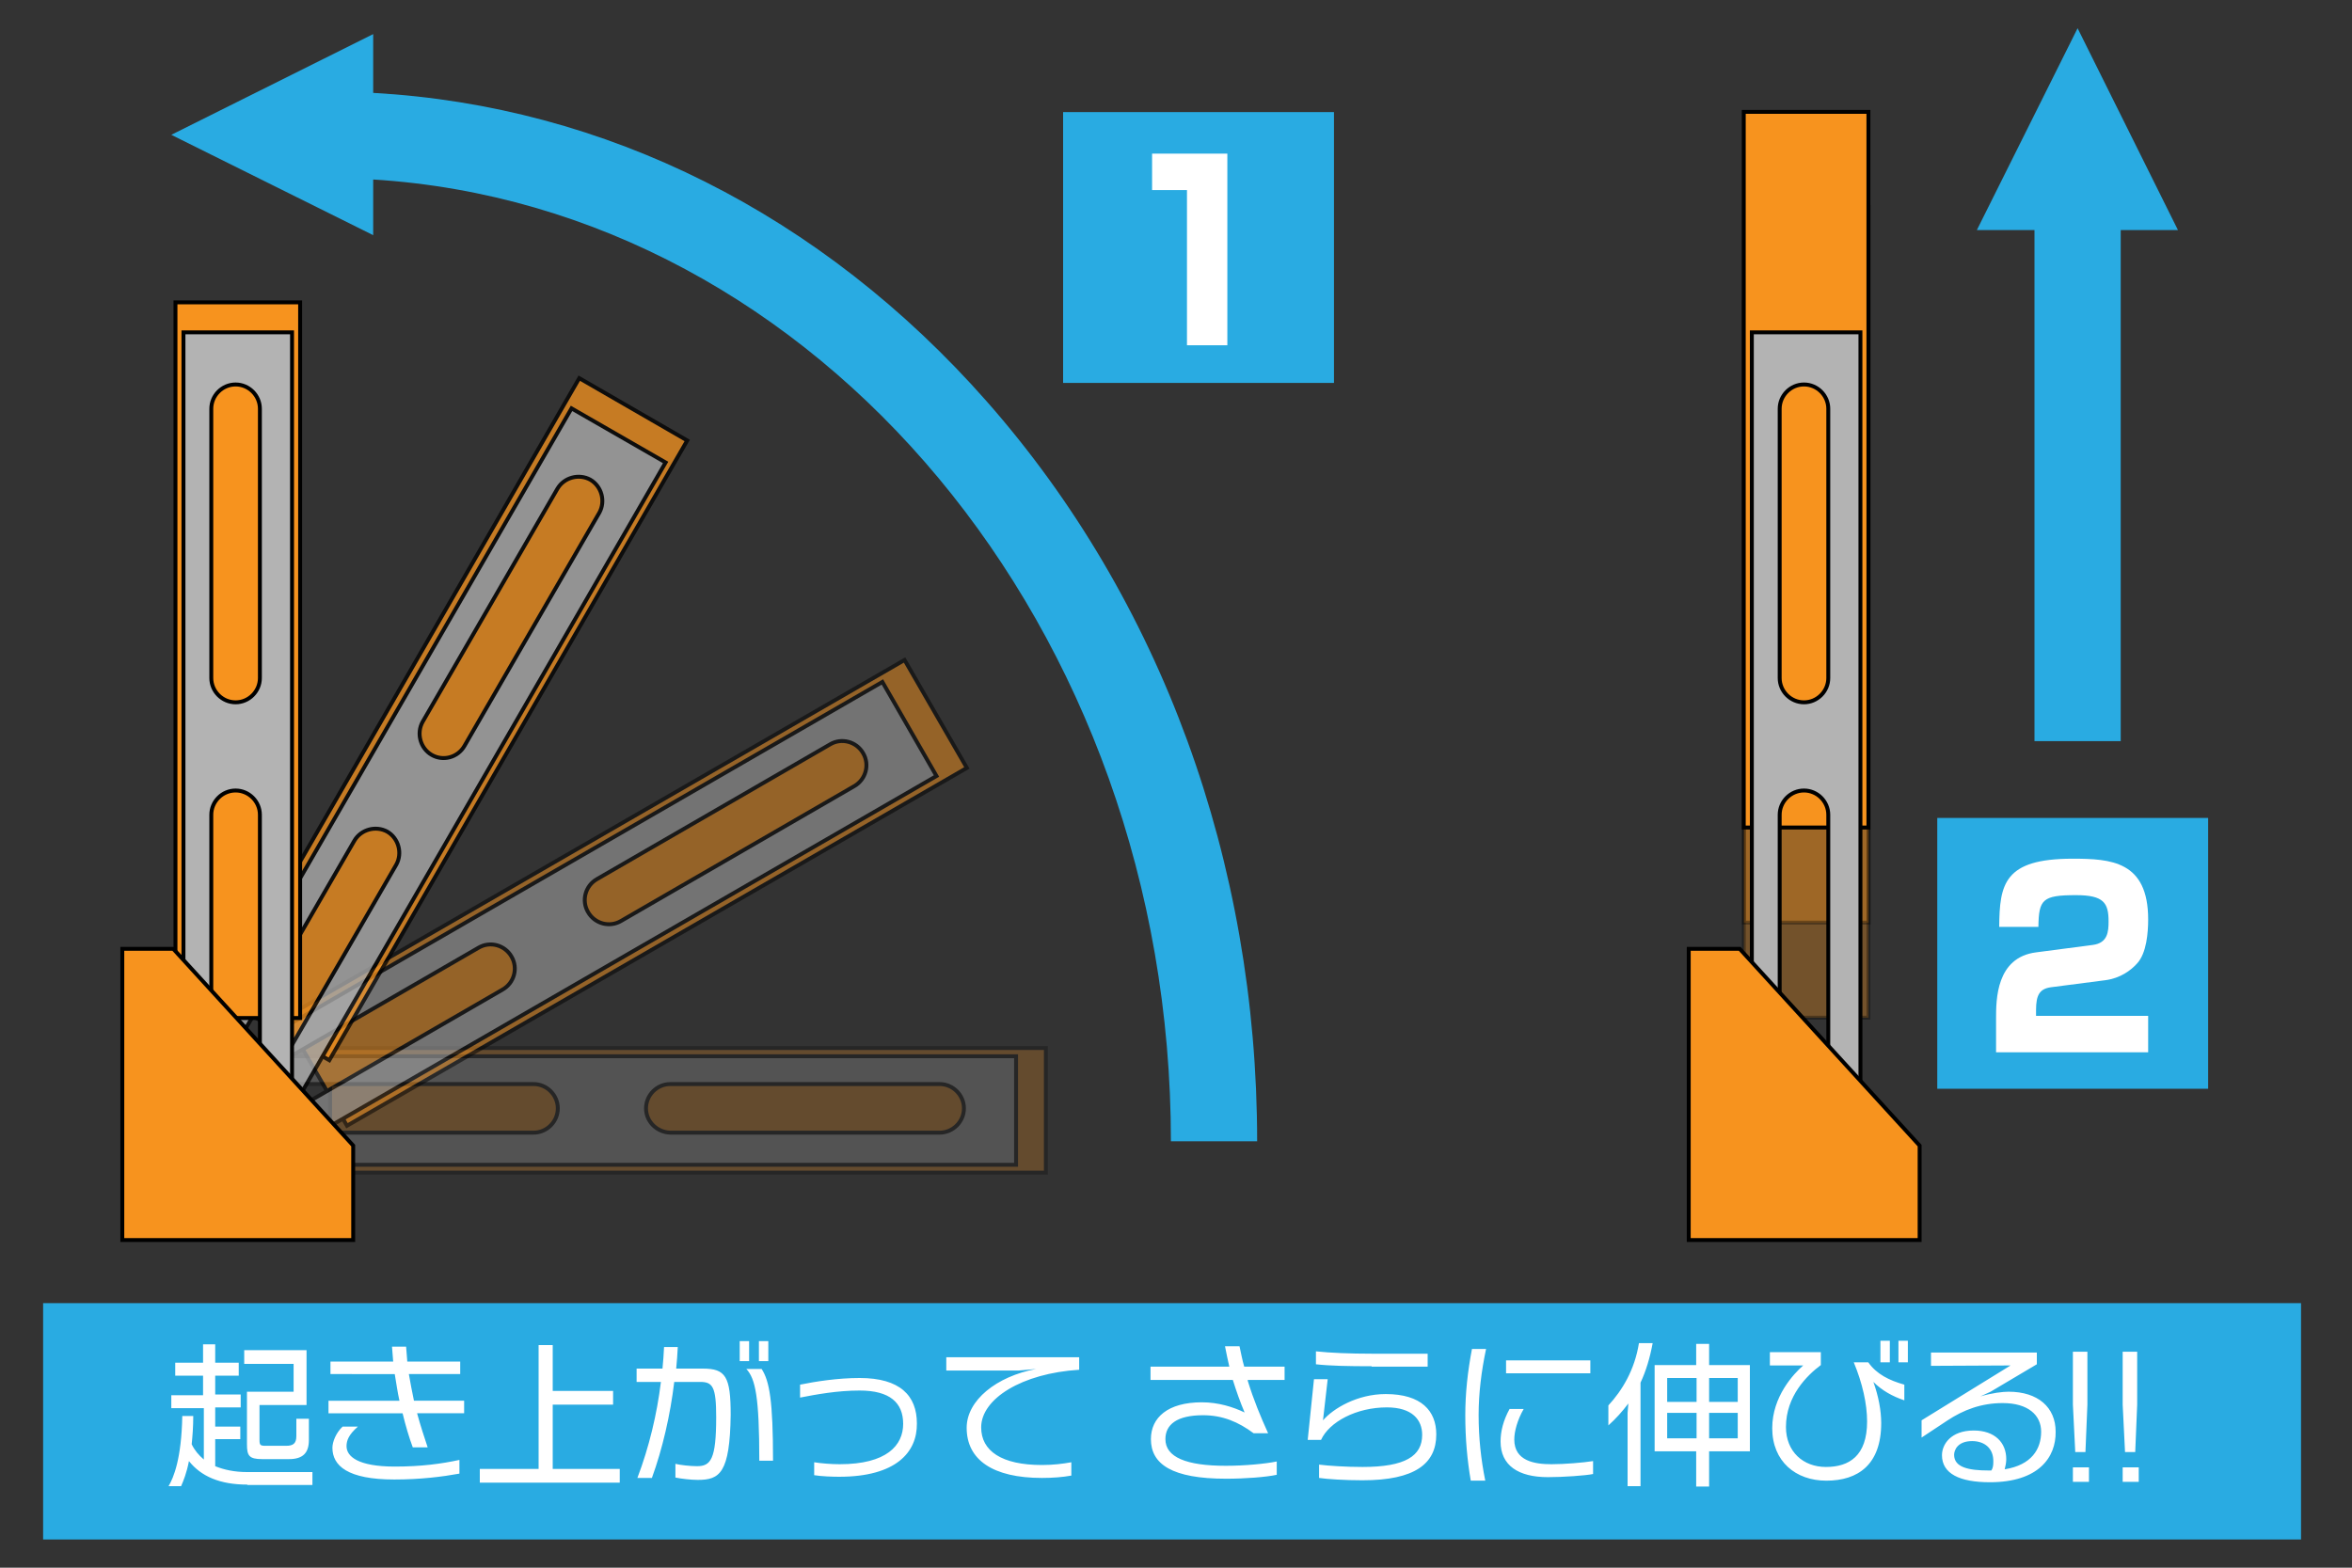
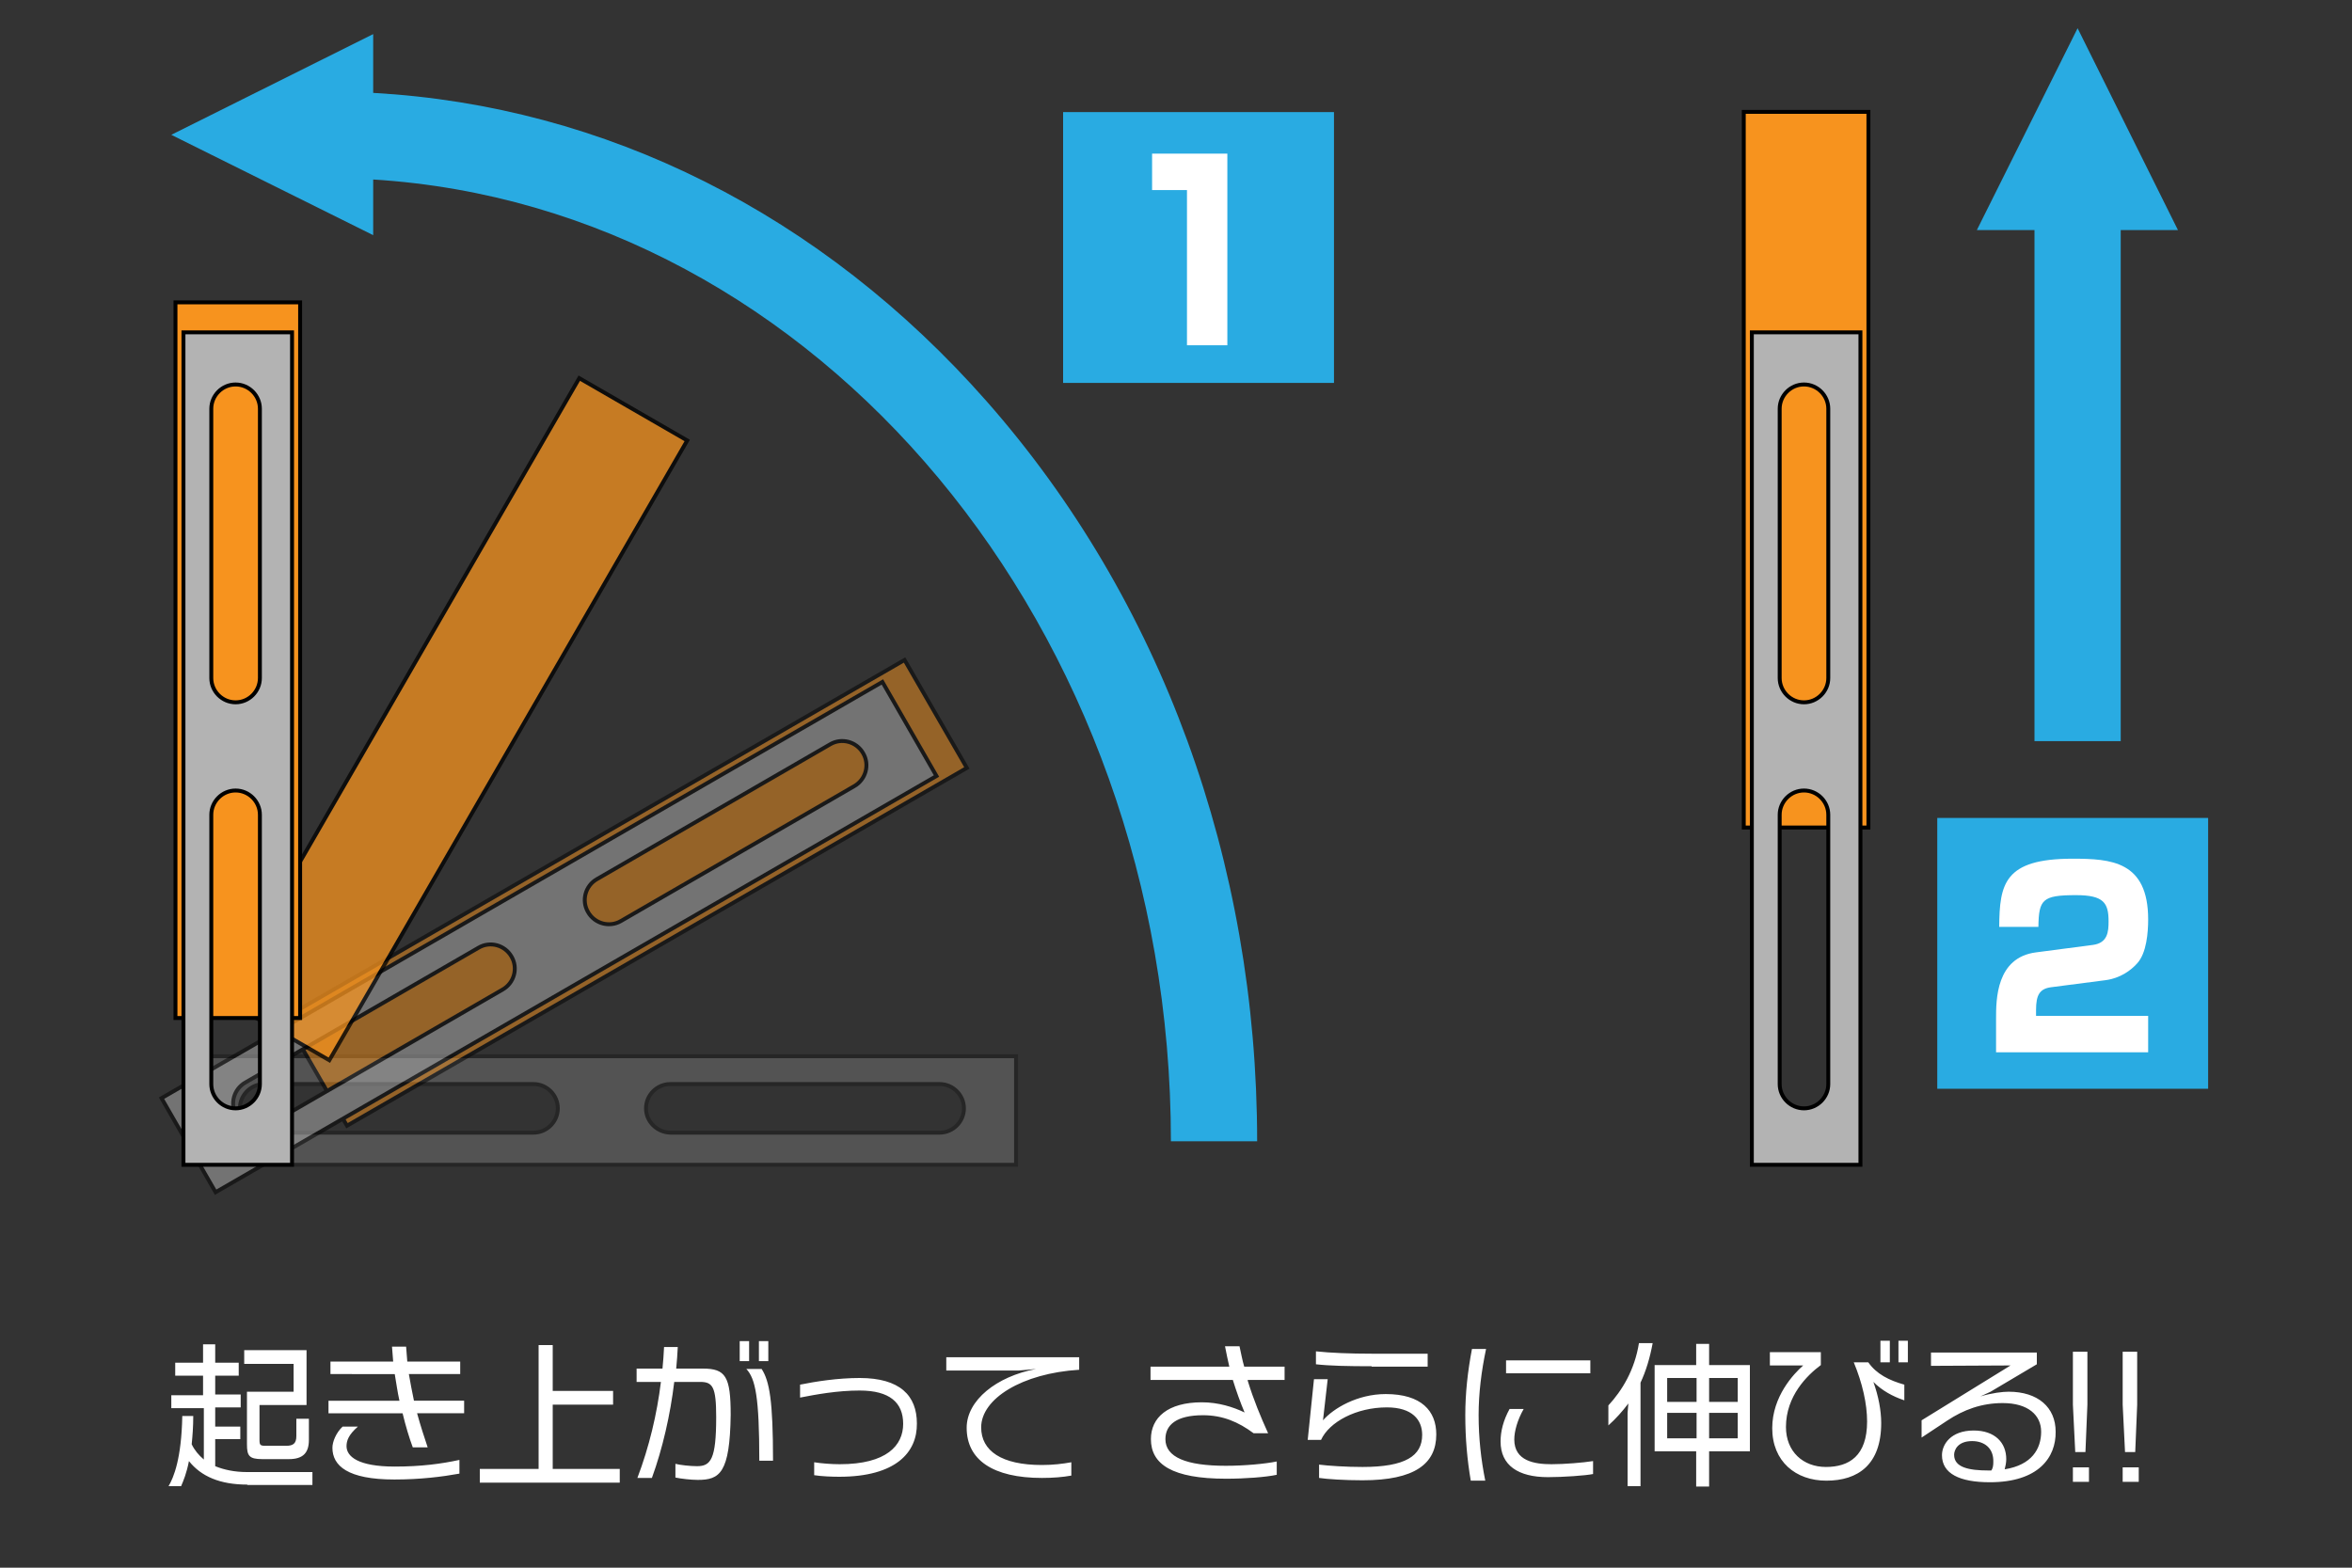
<svg xmlns="http://www.w3.org/2000/svg" version="1.1" id="レイヤー_1" x="0" y="0" width="600" height="400" xml:space="preserve">
  <rect width="100%" height="100%" fill="#333333" stroke="none" />
  <style>.st0{fill:#29abe2}.st2{fill:#f7931e}.st2,.st3,.st6{stroke:#000;stroke-miterlimit:10}.st3{fill:#b3b3b3}.st6{opacity:.33;fill:#f7931e}</style>
-   <path class="st0" d="M11 332.5h576v60.3H11zM271.2 28.6h69.1v69.1h-69.1zm223 180.1h69.1v69.1h-69.1z" />
+   <path class="st0" d="M11 332.5h576H11zM271.2 28.6h69.1v69.1h-69.1zm223 180.1h69.1v69.1h-69.1z" />
  <g opacity=".25">
-     <path transform="rotate(-180 175.553 283.306)" class="st2" d="M84.3 267.4h182.6v31.8H84.3z" />
    <path class="st3" d="M46.8 269.5v27.7h212.4v-27.7H46.8zm118 13.3c0-3.4 2.8-6.2 6.2-6.2h68.7c3.4 0 6.2 2.8 6.2 6.2 0 3.4-2.8 6.2-6.2 6.2H171c-3.4-.1-6.2-2.8-6.2-6.2zm-103.6 0c0-3.4 2.8-6.2 6.2-6.2h68.7c3.4 0 6.2 2.8 6.2 6.2 0 3.4-2.8 6.2-6.2 6.2H67.3c-3.4-.1-6.1-2.8-6.1-6.2z" />
  </g>
  <g opacity=".5">
    <path transform="rotate(150 159.616 227.812)" class="st2" d="M68.3 211.9h182.6v31.8H68.3z" />
    <path class="st3" d="M41.2 280.2l13.8 24L238.9 198l-13.8-24L41.2 280.2zM150 232.7c-1.7-2.9-.7-6.7 2.3-8.4l59.5-34.4c2.9-1.7 6.7-.7 8.4 2.3 1.7 2.9.7 6.7-2.3 8.4L158.4 235c-2.9 1.7-6.7.7-8.4-2.3zm-89.7 51.9c-1.7-2.9-.7-6.7 2.3-8.4l59.5-34.4c2.9-1.7 6.7-.7 8.4 2.3 1.7 2.9.7 6.7-2.3 8.4l-59.5 34.4c-2.9 1.6-6.7.6-8.4-2.3z" />
  </g>
  <g opacity=".75">
    <path transform="rotate(120 115.924 183.552)" class="st2" d="M24.6 167.7h182.6v31.8H24.6z" />
-     <path class="st3" d="M39.6 288.1l24 13.8L169.8 118l-24-13.8L39.6 288.1zm70.5-95.5c-2.9-1.7-3.9-5.5-2.3-8.4l34.4-59.5c1.7-2.9 5.5-3.9 8.4-2.3 2.9 1.7 3.9 5.5 2.3 8.4l-34.4 59.5c-1.7 3-5.5 4-8.4 2.3zm-51.8 89.8c-2.9-1.7-3.9-5.5-2.3-8.4l34.4-59.5c1.7-2.9 5.5-3.9 8.4-2.3 2.9 1.7 3.9 5.5 2.3 8.4l-34.4 59.5c-1.7 2.9-5.5 3.9-8.4 2.3z" />
  </g>
  <path transform="rotate(90 60.655 168.408)" class="st2" d="M-30.6 152.5H152v31.8H-30.6z" />
  <path class="st3" d="M46.8 297.2h27.7V84.8H46.8v212.4zm13.3-118c-3.4 0-6.2-2.8-6.2-6.2v-68.7c0-3.4 2.8-6.2 6.2-6.2 3.4 0 6.2 2.8 6.2 6.2V173c0 3.4-2.8 6.2-6.2 6.2zm0 103.6c-3.4 0-6.2-2.8-6.2-6.2v-68.7c0-3.4 2.8-6.2 6.2-6.2 3.4 0 6.2 2.8 6.2 6.2v68.7c0 3.4-2.8 6.2-6.2 6.2z" />
-   <path transform="rotate(90 460.746 168.408)" class="st6" d="M369.4 152.5H552v31.8H369.4z" />
-   <path transform="rotate(90 460.746 144.15)" class="st6" d="M369.4 128.2H552V160H369.4z" />
  <path transform="rotate(90 460.746 119.892)" class="st2" d="M369.4 104H552v31.8H369.4z" />
  <path class="st3" d="M446.9 297.2h27.7V84.8h-27.7v212.4zm13.3-118c-3.4 0-6.2-2.8-6.2-6.2v-68.7c0-3.4 2.8-6.2 6.2-6.2 3.4 0 6.2 2.8 6.2 6.2V173c0 3.4-2.8 6.2-6.2 6.2zm0 103.6c-3.4 0-6.2-2.8-6.2-6.2v-68.7c0-3.4 2.8-6.2 6.2-6.2 3.4 0 6.2 2.8 6.2 6.2v68.7c0 3.4-2.8 6.2-6.2 6.2z" />
-   <path class="st2" d="M31.2 242.1v74.3h58.9v-24.1l-45.9-50.2zm399.6 0v74.3h58.9v-24.1l-45.9-50.2z" />
  <path class="st0" d="M251.7 102.4C209.6 54.6 154.4 27 95.2 23.7v-15L43.7 34.4 95.2 60V45.8c113.3 7 203.5 114.4 203.5 245.4h22c0-71.3-24.5-138.3-69-188.8zm303.9-43.7L530 7.2l-25.7 51.5H519v130.4h22V58.7z" />
  <path d="M63.1 378.8c-7 0-11.8-2.1-14.9-6-.6 3.1-1.4 5-2 6.4H43c1.3-2.2 3.3-7 3.5-17.9h2.8c0 2.8-.2 5.2-.4 7.2.7 1.5 1.8 2.8 3.1 3.9v-13.1h-8.3V356h8.1v-5h-7.1v-3.3h7.1V343h3.1v4.7h6v3.3h-6v4.8h6.5v3.3h-6.5v4.9h6.4v3.2h-6.4v6.9c2.2.9 4.9 1.5 8.1 1.5h16.7v3.3H63.1zm10.6-6.5h-6.8c-3.4 0-3.9-.9-3.9-3.8v-13.4h11.9V348H62.3v-3.5h15.9v14h-12v8.9c0 1.3.2 1.5 1.5 1.5H73c1.8 0 2.6-.6 2.6-2.5V362h3.2v5.4c0 3.3-1.5 4.9-5.1 4.9zm32.7-11.7c.9 3.3 1.9 6.3 2.7 8.7h-3.8c-.9-2.4-1.8-5.4-2.6-8.7H83.8v-3.2h18.1c-.5-2.2-.8-4.5-1.2-6.8H84.3v-3.2h16c-.1-1.2-.2-2.5-.3-3.8h3.6c.1 1.3.2 2.6.3 3.8h13.5v3.2h-13.1c.4 2.2.8 4.5 1.3 6.8h12.8v3.2h-12zm-5.8 16.9c-11.9 0-15.8-3.5-15.8-8.1 0-1.5.9-3.8 2.6-5.4h3.9c-2.4 2.1-2.9 3.6-2.9 5 0 2.6 2.9 5.2 12.3 5.2 6.7 0 11.9-.7 16.5-1.7v3.5c-4.4.8-10 1.5-16.6 1.5zm21.8.8v-3.5h15v-31.6h3.6v11.7h15.4v3.5H141v16.4h17.1v3.5h-35.7zm55.6-.7c-1.7 0-4.3-.3-5.7-.6v-3.5c1.1.3 3.8.6 5.5.6 3.5 0 4.9-1.7 4.9-12.5 0-7.8-.9-9-4.1-9H172c-1 8.4-3 17.1-5.7 24.5h-3.7c3-7.9 5-16.3 6-24.5h-6.2v-3.4h6.6c.2-1.8.3-3.7.4-5.5h3.5c-.1 1.8-.2 3.6-.4 5.5h6.8c5.8 0 7.1 2 7.1 11.8-.2 14.9-2.8 16.6-8.4 16.6zm10.7-30.3v-5.1h2.4v5.1h-2.4zm5 25.4c0-16.3-1-20.9-3.3-23.4h3.9c2 3.1 2.9 8.1 2.9 23.4h-3.5zm-.1-25.4v-5.1h2.4v5.1h-2.4zm20.5 29.5c-1.8 0-4.5-.1-6.4-.4v-3.3c1.8.3 4.5.5 6.5.5 12 0 16.2-4.8 16.2-10.3 0-5.4-3.4-8.5-11.1-8.5-5.7 0-11.1 1-15.2 1.8v-3.3c3.9-.8 9.6-1.7 15.2-1.7 10.3 0 14.6 4.5 14.6 11.6.1 7.4-5.4 13.6-19.8 13.6zm36.2-12.6c0 6 5.2 9.6 15.5 9.6 2.8 0 5.3-.3 7.5-.7v3.4c-2.2.4-4.7.6-7.5.6-12.5 0-19.2-4.6-19.2-12.8 0-7 7.6-13.1 17.7-15l-4.5.4h-18.4v-3.4h33.9v3.2c-14.6.9-25 7.4-25 14.7zm68-11.9c1.5 4.9 3.3 9.2 5.2 13.4h-3.7c-3.9-2.9-7.9-4.6-12.9-4.6-6.7 0-9.6 2.4-9.6 6.1 0 4.6 5.3 6.8 15.4 6.8 4.8 0 10.1-.5 13-1.1v3.4c-2.8.6-8.1 1-12.9 1-13.8 0-19.2-3.7-19.2-10.1 0-5.5 4.3-9.4 13-9.4 4.2 0 8 1.2 10.9 2.6-1.1-2.6-2.1-5.4-3-8.3h-21v-3.4h20.1c-.4-1.6-.7-3.3-1.1-5.2h3.7c.4 1.8.7 3.5 1.2 5.2h10.3v3.4h-9.4zm29.3 25.4c-4.6 0-9.1-.3-11.1-.6v-3.4c2.3.3 6.9.6 11.1.6 10.9 0 15.2-2.8 15.2-8.2 0-3.8-2.5-7-9-7-7.8 0-14.7 3.7-16.8 8.3h-3.4l1.6-15.5h3.5l-1.2 10.5c2.6-3 8.7-6.7 16-6.7 9.1 0 12.9 4.3 12.9 10.3 0 7.5-5.5 11.7-18.8 11.7zm2.3-29.1c-5.9 0-10.7-.1-14.2-.5v-3.3c3.7.4 8.8.6 14.2.6h14.3v3.3h-14.3zm27.3 12.5c0 5.7.6 11.3 1.7 16.7h-3.7c-.9-5.2-1.4-10.8-1.4-16.7 0-5.6.6-11.1 1.7-16.9h3.6c-1.2 5.7-1.9 11.3-1.9 16.9zm17.7 15.8c-7.6 0-12.1-3-12.1-9.1 0-2.6.7-5.4 2.3-8.3h3.6c-1.6 2.8-2.4 5.7-2.4 7.8 0 5.5 5.2 6.3 9.5 6.3 3.3 0 8.1-.4 10.6-.8v3.3c-1.9.4-7.7.8-11.5.8zm-10.7-26.5v-3.3h21.5v3.3h-21.5zm34.3 2.4v26.4h-3.3v-18.7l.2-2.4c-1.5 2-3.2 3.9-5.1 5.6v-5.1c3.5-3.8 6.7-9 7.8-15.9h3.5c-.7 3.8-1.7 7.1-3.1 10.1zm17.5 17.5v9h-3.3v-9h-10.6v-22h10.6v-5.4h3.3v5.4h10.4v22H436zm-3.2-18.7h-7.5v6.1h7.5v-6.1zm0 8.9h-7.5v6.5h7.5v-6.5zm10.5-8.9H436v6.1h7.3v-6.1zm0 8.9H436v6.5h7.3v-6.5zm34.6-7.9c1.3 3.6 2 7.3 2 10.5 0 10.6-5.9 14.7-14 14.7-7.8 0-13.8-4.9-13.8-13.4 0-8.1 5.5-13.9 7.9-16h-8.5V345h13v3.3c-3.5 2.6-8.9 7.9-8.9 15.8 0 6.3 4.4 10.2 10.2 10.2 5.9 0 10.5-2.8 10.5-11.6 0-4.5-1.2-9.8-3.4-15.1h3.7c2.1 3 5.3 4.6 9.2 5.7v4c-3-1-5.7-2.5-7.9-4.7zm1.8-5v-5.5h2.4v5.5h-2.4zm4.6 0v-5.5h2.4v5.5h-2.4zm23.3 30.6c-7.7 0-12.2-2.2-12.2-6.9 0-2.7 2.2-6.3 8.1-6.3 5.4 0 8.3 3.1 8.3 7.3 0 .9-.2 1.8-.4 2.6 6.9-1.1 9.3-5.2 9.3-9.6 0-4.2-3.3-7.3-9.8-7.3-5.4 0-10 1.7-14.2 4.5l-6.5 4.3v-4.4l22.7-14-20.3.1v-3.4h27v3l-11.8 7-2.6 1.2c3-.9 5.7-1.2 7.2-1.2 7.5 0 12 4 12 10.2.1 6.5-4.3 12.9-16.8 12.9zm-4.5-10.5c-3.7 0-4.6 2.3-4.6 3.5 0 3.2 3.7 4 8.8 4h.7c.4-.6.5-1.3.5-2.2.1-3.5-2.3-5.3-5.4-5.3zm25.7 10.4v-3.7h4.1v3.7h-4.1zm3.2-7.6h-2.6l-.6-12.1v-13.5h3.7v13.5l-.5 12.1zm9.5 7.6v-3.7h4.1v3.7h-4.1zm3.2-7.6h-2.6l-.6-12.1v-13.5h3.7v13.5l-.5 12.1zM313.1 39.2v48.9h-10.3V48.5h-8.9v-9.3h19.2zm210.1 212.7c-2.9.4-3.8 2-3.8 5.8v1.5H548v9.3h-38.8v-8.6c0-4.8 0-15.6 10.2-16.9l14.5-1.9c3.8-.5 4-3.4 4-6 0-4.7-1.2-6.7-8.3-6.7-8.6 0-9.5 1.1-9.6 8.1h-10c.1-10.9 1.2-17.4 18.7-17.4 9.8 0 19.3.6 19.3 15.5 0 3.3-.4 8.6-2.8 11.2-1.6 1.8-4.3 3.8-8.1 4.3l-13.9 1.8z" fill="#fff" />
</svg>